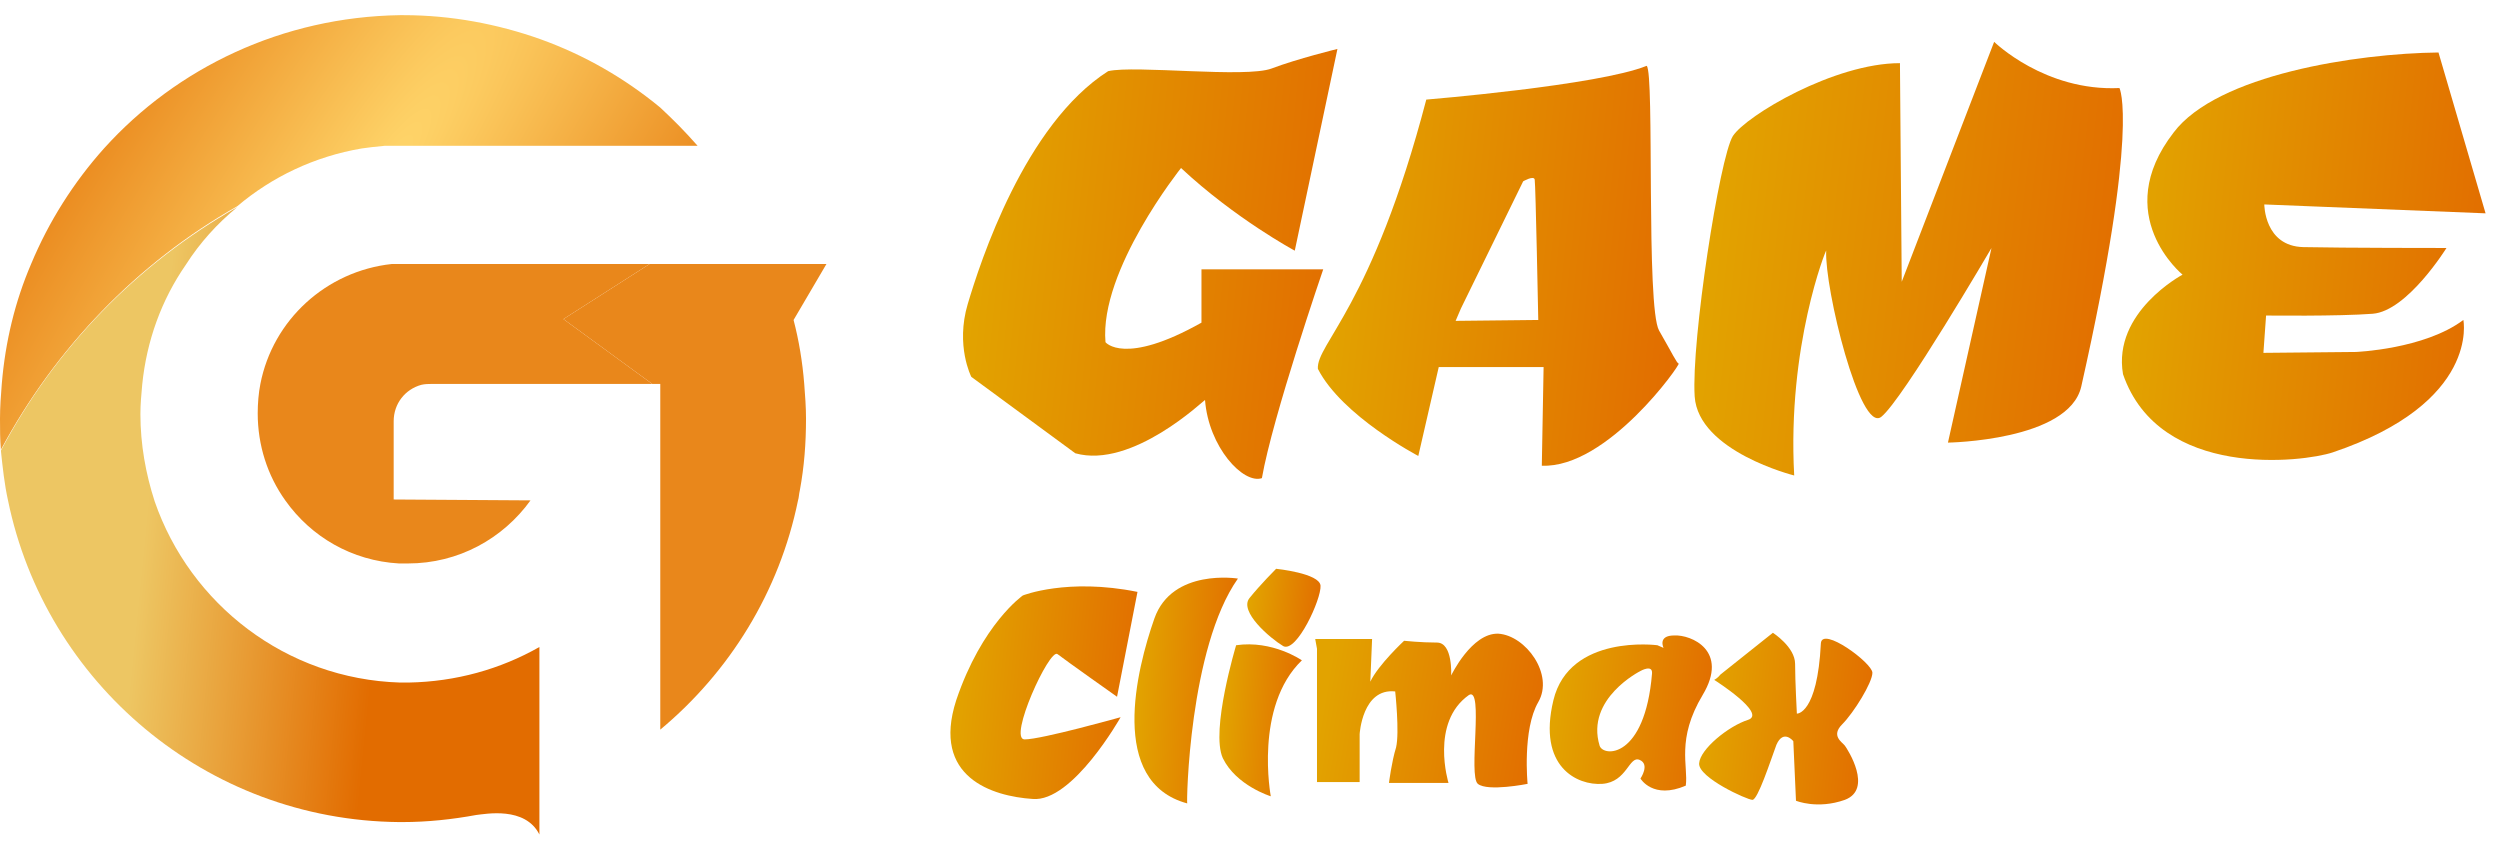
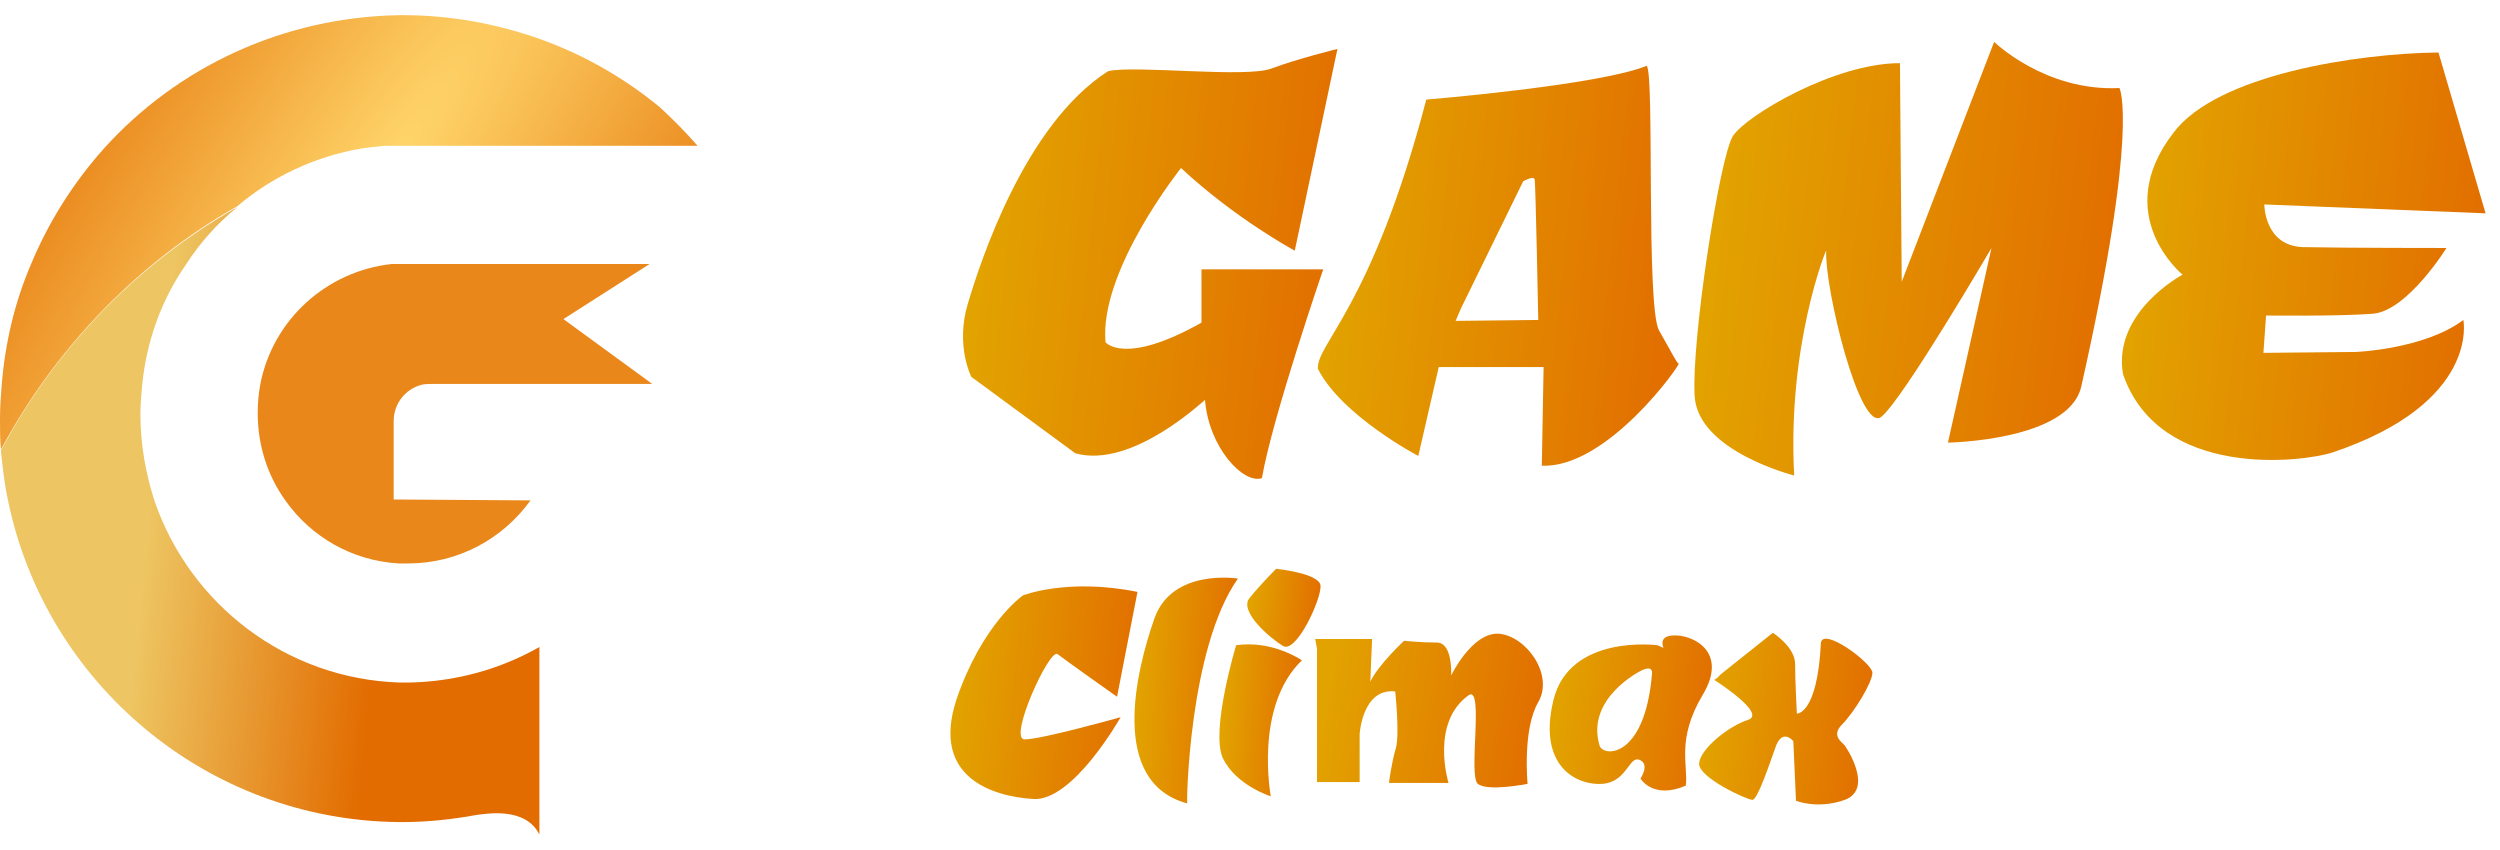
<svg xmlns="http://www.w3.org/2000/svg" width="153" height="52" viewBox="0 0 153 52" fill="none">
  <path d="M42.693 8.923C42.693 8.923 26.431 8.923 23.549 8.923C23.005 8.977 22.461 9.031 22.135 9.086C19.253 9.575 16.642 10.826 14.521 12.621C8.375 16.102 3.372 21.323 0.054 27.523C3.31864e-06 26.87 0 26.272 0 25.619C0 24.912 0.054 24.205 0.109 23.498C0.326 20.888 0.925 18.44 1.904 16.156C2.991 13.546 4.514 11.152 6.363 9.086C10.823 4.137 17.295 1.037 24.474 0.928H24.691C27.628 0.928 30.456 1.472 33.067 2.396C35.786 3.375 38.233 4.789 40.409 6.584C41.279 7.4 41.877 7.998 42.693 8.923Z" fill="url(#paint0_radial_375_2189)" />
  <path d="M33.012 39.597V51.072C32.142 49.332 29.695 49.821 29.151 49.876C27.683 50.147 26.16 50.311 24.637 50.311H24.419C12.618 50.202 2.774 41.772 0.49 30.623C0.272 29.644 0.163 28.611 0.054 27.577C3.372 21.323 8.375 16.156 14.521 12.675C13.27 13.709 12.237 14.851 11.367 16.211C9.898 18.332 8.974 20.833 8.702 23.553C8.647 24.151 8.593 24.749 8.593 25.348C8.593 27.197 8.919 28.991 9.463 30.677C11.639 36.986 17.512 41.554 24.474 41.772C24.637 41.772 24.854 41.772 25.018 41.772C27.9 41.718 30.619 40.956 33.012 39.597Z" fill="url(#paint1_linear_375_2189)" />
-   <path d="M49.219 23.498C49.274 24.205 49.328 24.912 49.328 25.619C49.328 27.142 49.219 28.556 48.947 30.025C48.893 30.242 48.893 30.46 48.839 30.623C47.697 36.225 44.651 41.119 40.409 44.654V23.498H40.354H39.919L34.481 19.528L39.756 16.156H50.579L48.567 19.583C48.893 20.833 49.111 22.139 49.219 23.498Z" fill="#E9871B" />
  <path d="M24.093 30.569L32.468 30.623C30.782 32.962 28.063 34.484 24.963 34.484C24.8 34.484 24.582 34.484 24.419 34.484C21.537 34.321 19.035 32.853 17.458 30.623C16.37 29.1 15.772 27.251 15.772 25.293C15.772 24.695 15.826 24.042 15.935 23.498C16.697 19.583 19.96 16.591 23.984 16.156H39.756L34.481 19.528L39.919 23.498H26.377C26.268 23.498 25.997 23.498 25.779 23.553C24.8 23.825 24.093 24.695 24.093 25.782V26.272C24.093 26.272 24.093 26.326 24.093 26.381C24.093 26.435 24.093 26.435 24.093 26.49V30.569Z" fill="#E9871B" />
  <path d="M65.807 27.74L59.444 23.063C59.444 23.063 58.465 21.16 59.226 18.604C59.988 16.047 62.707 7.618 67.819 4.355C69.451 3.974 76.249 4.79 77.826 4.191C79.403 3.593 81.851 2.995 81.851 2.995L79.24 15.341C79.24 15.341 75.596 13.383 72.279 10.283C72.279 10.283 67.275 16.537 67.656 20.942C67.656 20.942 68.798 22.411 73.53 19.746V16.483H80.981C80.981 16.483 77.881 25.511 77.228 29.263C76.086 29.644 73.965 27.36 73.747 24.477C73.693 24.477 69.288 28.719 65.807 27.74Z" fill="url(#paint2_linear_375_2189)" />
  <path d="M101.538 20.235C100.723 18.821 101.266 4.463 100.777 4.028C97.84 5.225 87.289 6.095 87.289 6.095C83.972 18.767 80.545 21.051 80.654 22.574C82.123 25.456 86.8 27.904 86.8 27.904L88.051 22.465H94.468L94.359 28.502C98.384 28.665 102.898 22.247 102.735 22.247C102.626 22.247 102.354 21.649 101.538 20.235ZM89.084 19.637L89.41 18.875L93.217 11.098C93.217 11.098 93.87 10.718 93.924 10.989C93.979 11.261 94.142 19.582 94.142 19.582L89.084 19.637Z" fill="url(#paint3_linear_375_2189)" />
  <path d="M109.805 29.1C109.805 29.1 103.932 27.631 103.714 24.259C103.496 20.888 105.237 9.63 106.053 8.324C106.868 7.074 112.253 3.865 116.277 3.865L116.386 17.244L122.042 2.56C122.042 2.56 125.142 5.605 129.71 5.388C129.71 5.388 130.961 7.726 127.372 23.661C126.61 26.979 119.214 27.088 119.214 27.088L121.879 15.177C121.879 15.177 116.44 24.477 115.135 25.51C113.83 26.544 111.654 17.625 111.763 15.34C111.763 15.232 109.37 21.16 109.805 29.1Z" fill="url(#paint4_linear_375_2189)" />
  <path d="M149.235 3.212L152.117 13.056L138.575 12.512C138.575 12.512 138.575 15.068 140.968 15.123C143.361 15.177 149.724 15.177 149.724 15.177C149.724 15.177 147.331 19.038 145.21 19.202C143.089 19.365 138.684 19.31 138.684 19.31L138.521 21.595L144.177 21.54C144.177 21.54 148.365 21.377 150.758 19.582C150.758 19.582 151.791 24.64 142.763 27.686C140.968 28.284 132.158 29.372 129.928 22.9C129.275 19.093 133.572 16.809 133.572 16.809C133.572 16.809 129.112 13.165 133.028 8.107C135.693 4.572 144.231 3.267 149.235 3.212Z" fill="url(#paint5_linear_375_2189)" />
  <path d="M69.614 36.224L68.363 42.642C68.363 42.642 65.209 40.412 64.719 40.031C64.23 39.651 61.674 45.252 62.707 45.252C63.74 45.252 68.581 43.893 68.581 43.893C68.581 43.893 65.644 49.114 63.196 48.896C60.749 48.733 56.996 47.591 58.519 42.859C60.096 38.182 62.598 36.442 62.598 36.442C62.598 36.442 65.317 35.354 69.614 36.224Z" fill="url(#paint6_linear_375_2189)" />
  <path d="M75.76 35.409C75.76 35.409 71.735 34.756 70.647 37.856C69.559 40.956 67.819 47.863 72.659 49.169C72.605 49.169 72.768 39.651 75.76 35.409Z" fill="url(#paint7_linear_375_2189)" />
  <path d="M75.651 39.488C75.651 39.488 74.073 44.709 74.835 46.395C75.651 48.081 77.772 48.733 77.772 48.733C77.772 48.733 76.738 43.24 79.675 40.412C79.675 40.412 77.88 39.161 75.651 39.488Z" fill="url(#paint8_linear_375_2189)" />
  <path d="M80.6 39.705V47.319V47.863H83.21V44.926C83.21 44.926 83.373 42.098 85.386 42.316C85.386 42.316 85.658 44.818 85.44 45.742C85.168 46.612 85.005 47.917 85.005 47.917H88.649C88.649 47.917 87.507 44.219 89.9 42.533C90.824 41.989 89.845 47.482 90.444 47.972C91.042 48.461 93.489 47.972 93.489 47.972C93.489 47.972 93.163 44.654 94.142 42.968C95.121 41.282 93.38 38.889 91.695 38.781C90.063 38.726 88.812 41.337 88.812 41.337C88.812 41.337 88.921 39.325 87.942 39.325C86.963 39.325 85.93 39.216 85.93 39.216C85.93 39.216 84.352 40.684 83.863 41.718L83.972 39.107H80.491L80.6 39.705Z" fill="url(#paint9_linear_375_2189)" />
  <path d="M102.463 38.89C101.43 38.89 101.81 39.651 101.81 39.651L101.43 39.488C101.43 39.488 96.046 38.781 95.067 42.86C94.088 46.939 96.535 48.081 98.058 47.972C99.581 47.863 99.689 46.232 100.342 46.504C100.995 46.776 100.396 47.646 100.396 47.646C100.396 47.646 101.158 48.951 103.17 48.081C103.333 46.884 102.572 45.253 104.203 42.533C105.835 39.814 103.496 38.835 102.463 38.89ZM97.895 45.633C97.025 42.751 100.396 41.065 100.396 41.065C100.396 41.065 101.158 40.63 101.103 41.228C100.668 46.449 98.112 46.34 97.895 45.633Z" fill="url(#paint10_linear_375_2189)" />
  <path d="M105.291 41.282L108.5 38.726C108.5 38.726 109.86 39.596 109.86 40.63C109.86 41.663 109.968 43.675 109.968 43.675C109.968 43.675 111.219 43.73 111.437 39.379C111.491 38.291 114.591 40.575 114.591 41.174C114.591 41.772 113.449 43.621 112.742 44.328C112.035 45.035 112.742 45.416 112.905 45.633C113.068 45.851 114.645 48.298 112.905 48.951C111.219 49.549 109.914 49.005 109.914 49.005L109.751 45.361C109.751 45.361 109.152 44.6 108.717 45.579C108.337 46.612 107.575 48.951 107.249 48.951C106.923 48.951 103.931 47.591 103.986 46.721C104.04 45.851 105.781 44.437 106.977 44.056C108.174 43.675 104.91 41.609 104.91 41.609C104.91 41.609 105.128 41.5 105.291 41.282Z" fill="url(#paint11_linear_375_2189)" />
  <path d="M78.098 34.81C78.098 34.81 77.119 35.789 76.467 36.605C75.814 37.421 77.718 39.052 78.533 39.542C79.349 39.977 80.872 36.659 80.817 35.844C80.763 35.082 78.098 34.81 78.098 34.81Z" fill="url(#paint12_linear_375_2189)" />
  <defs>
    <radialGradient id="paint0_radial_375_2189" cx="0" cy="0" r="1" gradientUnits="userSpaceOnUse" gradientTransform="translate(23.372 11.02) rotate(33.629) scale(22.938 102.461)">
      <stop stop-color="#FFD66B" />
      <stop offset="1" stop-color="#E26C00" />
    </radialGradient>
    <linearGradient id="paint1_linear_375_2189" x1="3.353" y1="8.904" x2="36.169" y2="12.173" gradientUnits="userSpaceOnUse">
      <stop offset="0.237" stop-color="#EDC663" />
      <stop offset="0.683" stop-color="#E26C00" />
    </linearGradient>
    <linearGradient id="paint2_linear_375_2189" x1="61.229" y1="0.411" x2="84.039" y2="2.716" gradientUnits="userSpaceOnUse">
      <stop stop-color="#E2A300" />
      <stop offset="1" stop-color="#E26C00" />
    </linearGradient>
    <linearGradient id="paint3_linear_375_2189" x1="82.862" y1="1.624" x2="104.832" y2="3.924" gradientUnits="userSpaceOnUse">
      <stop stop-color="#E2A300" />
      <stop offset="1" stop-color="#E26C00" />
    </linearGradient>
    <linearGradient id="paint4_linear_375_2189" x1="106.32" y1="-0.047" x2="132.35" y2="2.937" gradientUnits="userSpaceOnUse">
      <stop stop-color="#E2A300" />
      <stop offset="1" stop-color="#E26C00" />
    </linearGradient>
    <linearGradient id="paint5_linear_375_2189" x1="132.088" y1="0.763" x2="154.231" y2="3.056" gradientUnits="userSpaceOnUse">
      <stop stop-color="#E2A300" />
      <stop offset="1" stop-color="#E26C00" />
    </linearGradient>
    <linearGradient id="paint6_linear_375_2189" x1="59.312" y1="34.609" x2="70.705" y2="35.771" gradientUnits="userSpaceOnUse">
      <stop stop-color="#E2A300" />
      <stop offset="1" stop-color="#E26C00" />
    </linearGradient>
    <linearGradient id="paint7_linear_375_2189" x1="70.063" y1="33.995" x2="76.41" y2="34.332" gradientUnits="userSpaceOnUse">
      <stop stop-color="#E2A300" />
      <stop offset="1" stop-color="#E26C00" />
    </linearGradient>
    <linearGradient id="paint8_linear_375_2189" x1="75.132" y1="38.52" x2="80.189" y2="38.838" gradientUnits="userSpaceOnUse">
      <stop stop-color="#E2A300" />
      <stop offset="1" stop-color="#E26C00" />
    </linearGradient>
    <linearGradient id="paint9_linear_375_2189" x1="81.885" y1="37.856" x2="95.495" y2="40.194" gradientUnits="userSpaceOnUse">
      <stop stop-color="#E2A300" />
      <stop offset="1" stop-color="#E26C00" />
    </linearGradient>
    <linearGradient id="paint10_linear_375_2189" x1="95.835" y1="37.955" x2="105.669" y2="39.148" gradientUnits="userSpaceOnUse">
      <stop stop-color="#E2A300" />
      <stop offset="1" stop-color="#E26C00" />
    </linearGradient>
    <linearGradient id="paint11_linear_375_2189" x1="105.046" y1="37.694" x2="115.567" y2="38.927" gradientUnits="userSpaceOnUse">
      <stop stop-color="#E2A300" />
      <stop offset="1" stop-color="#E26C00" />
    </linearGradient>
    <linearGradient id="paint12_linear_375_2189" x1="76.782" y1="34.342" x2="81.24" y2="34.828" gradientUnits="userSpaceOnUse">
      <stop stop-color="#E2A300" />
      <stop offset="1" stop-color="#E26C00" />
    </linearGradient>
  </defs>
</svg>